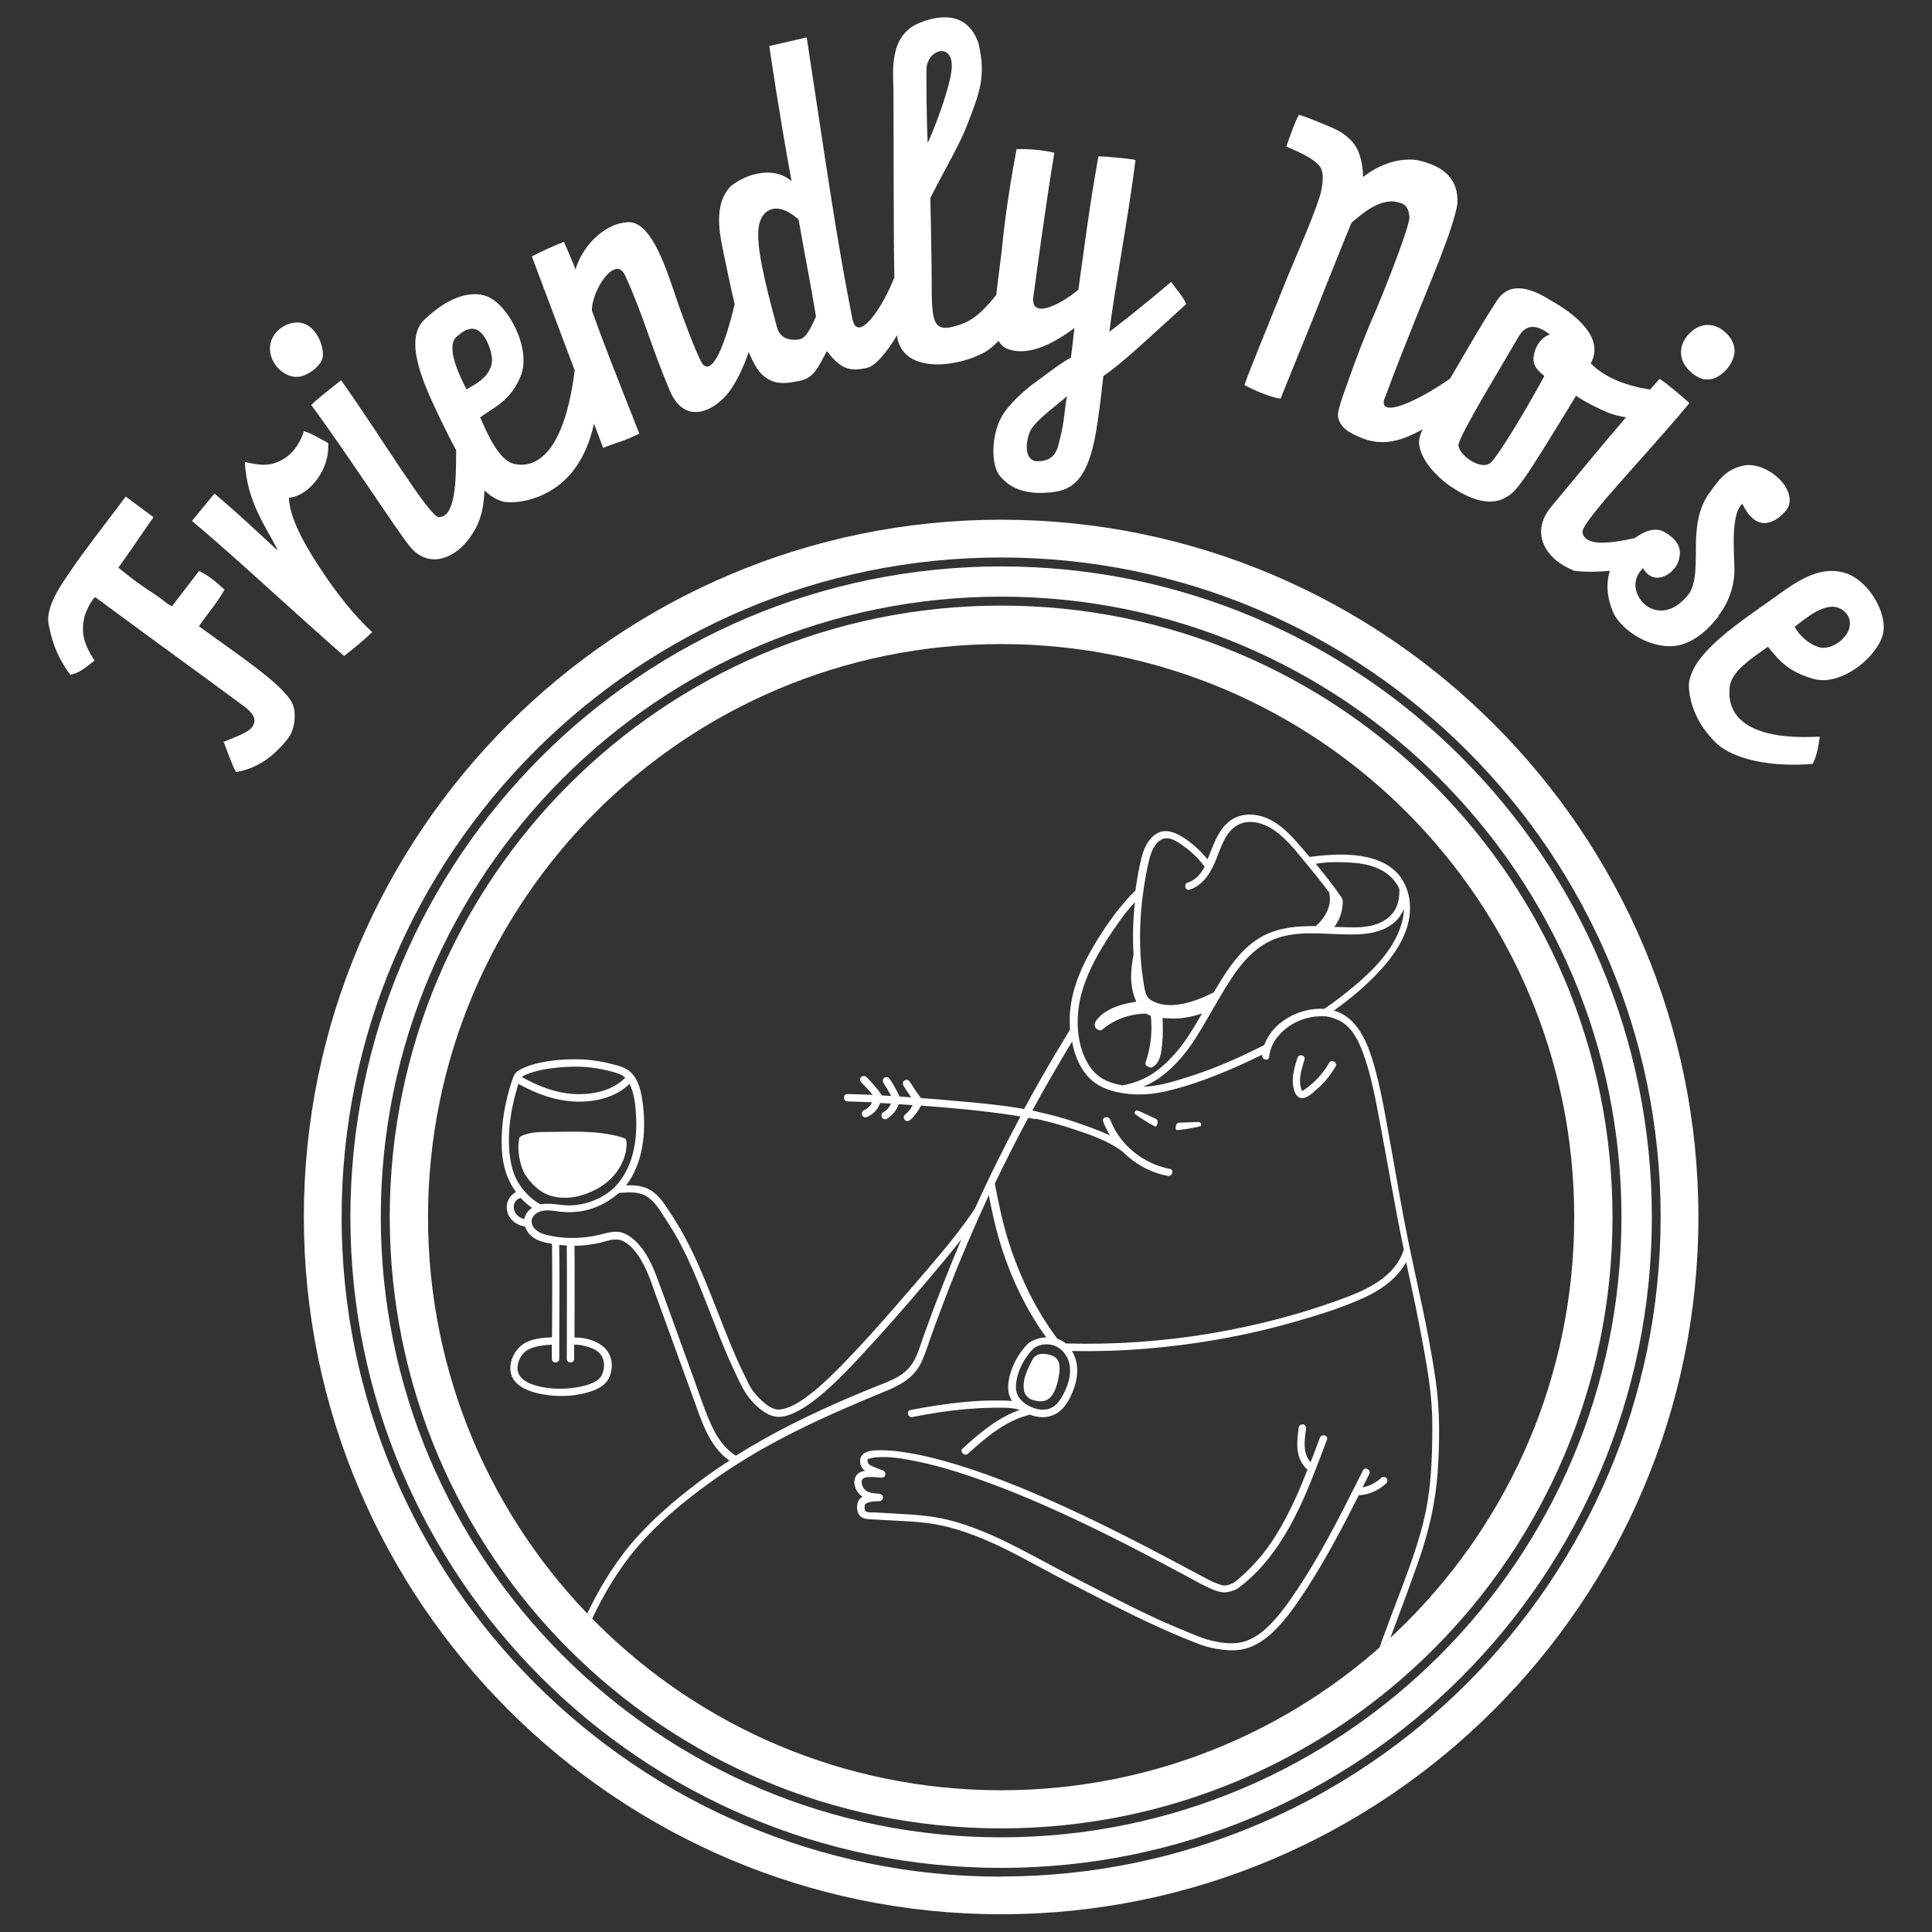
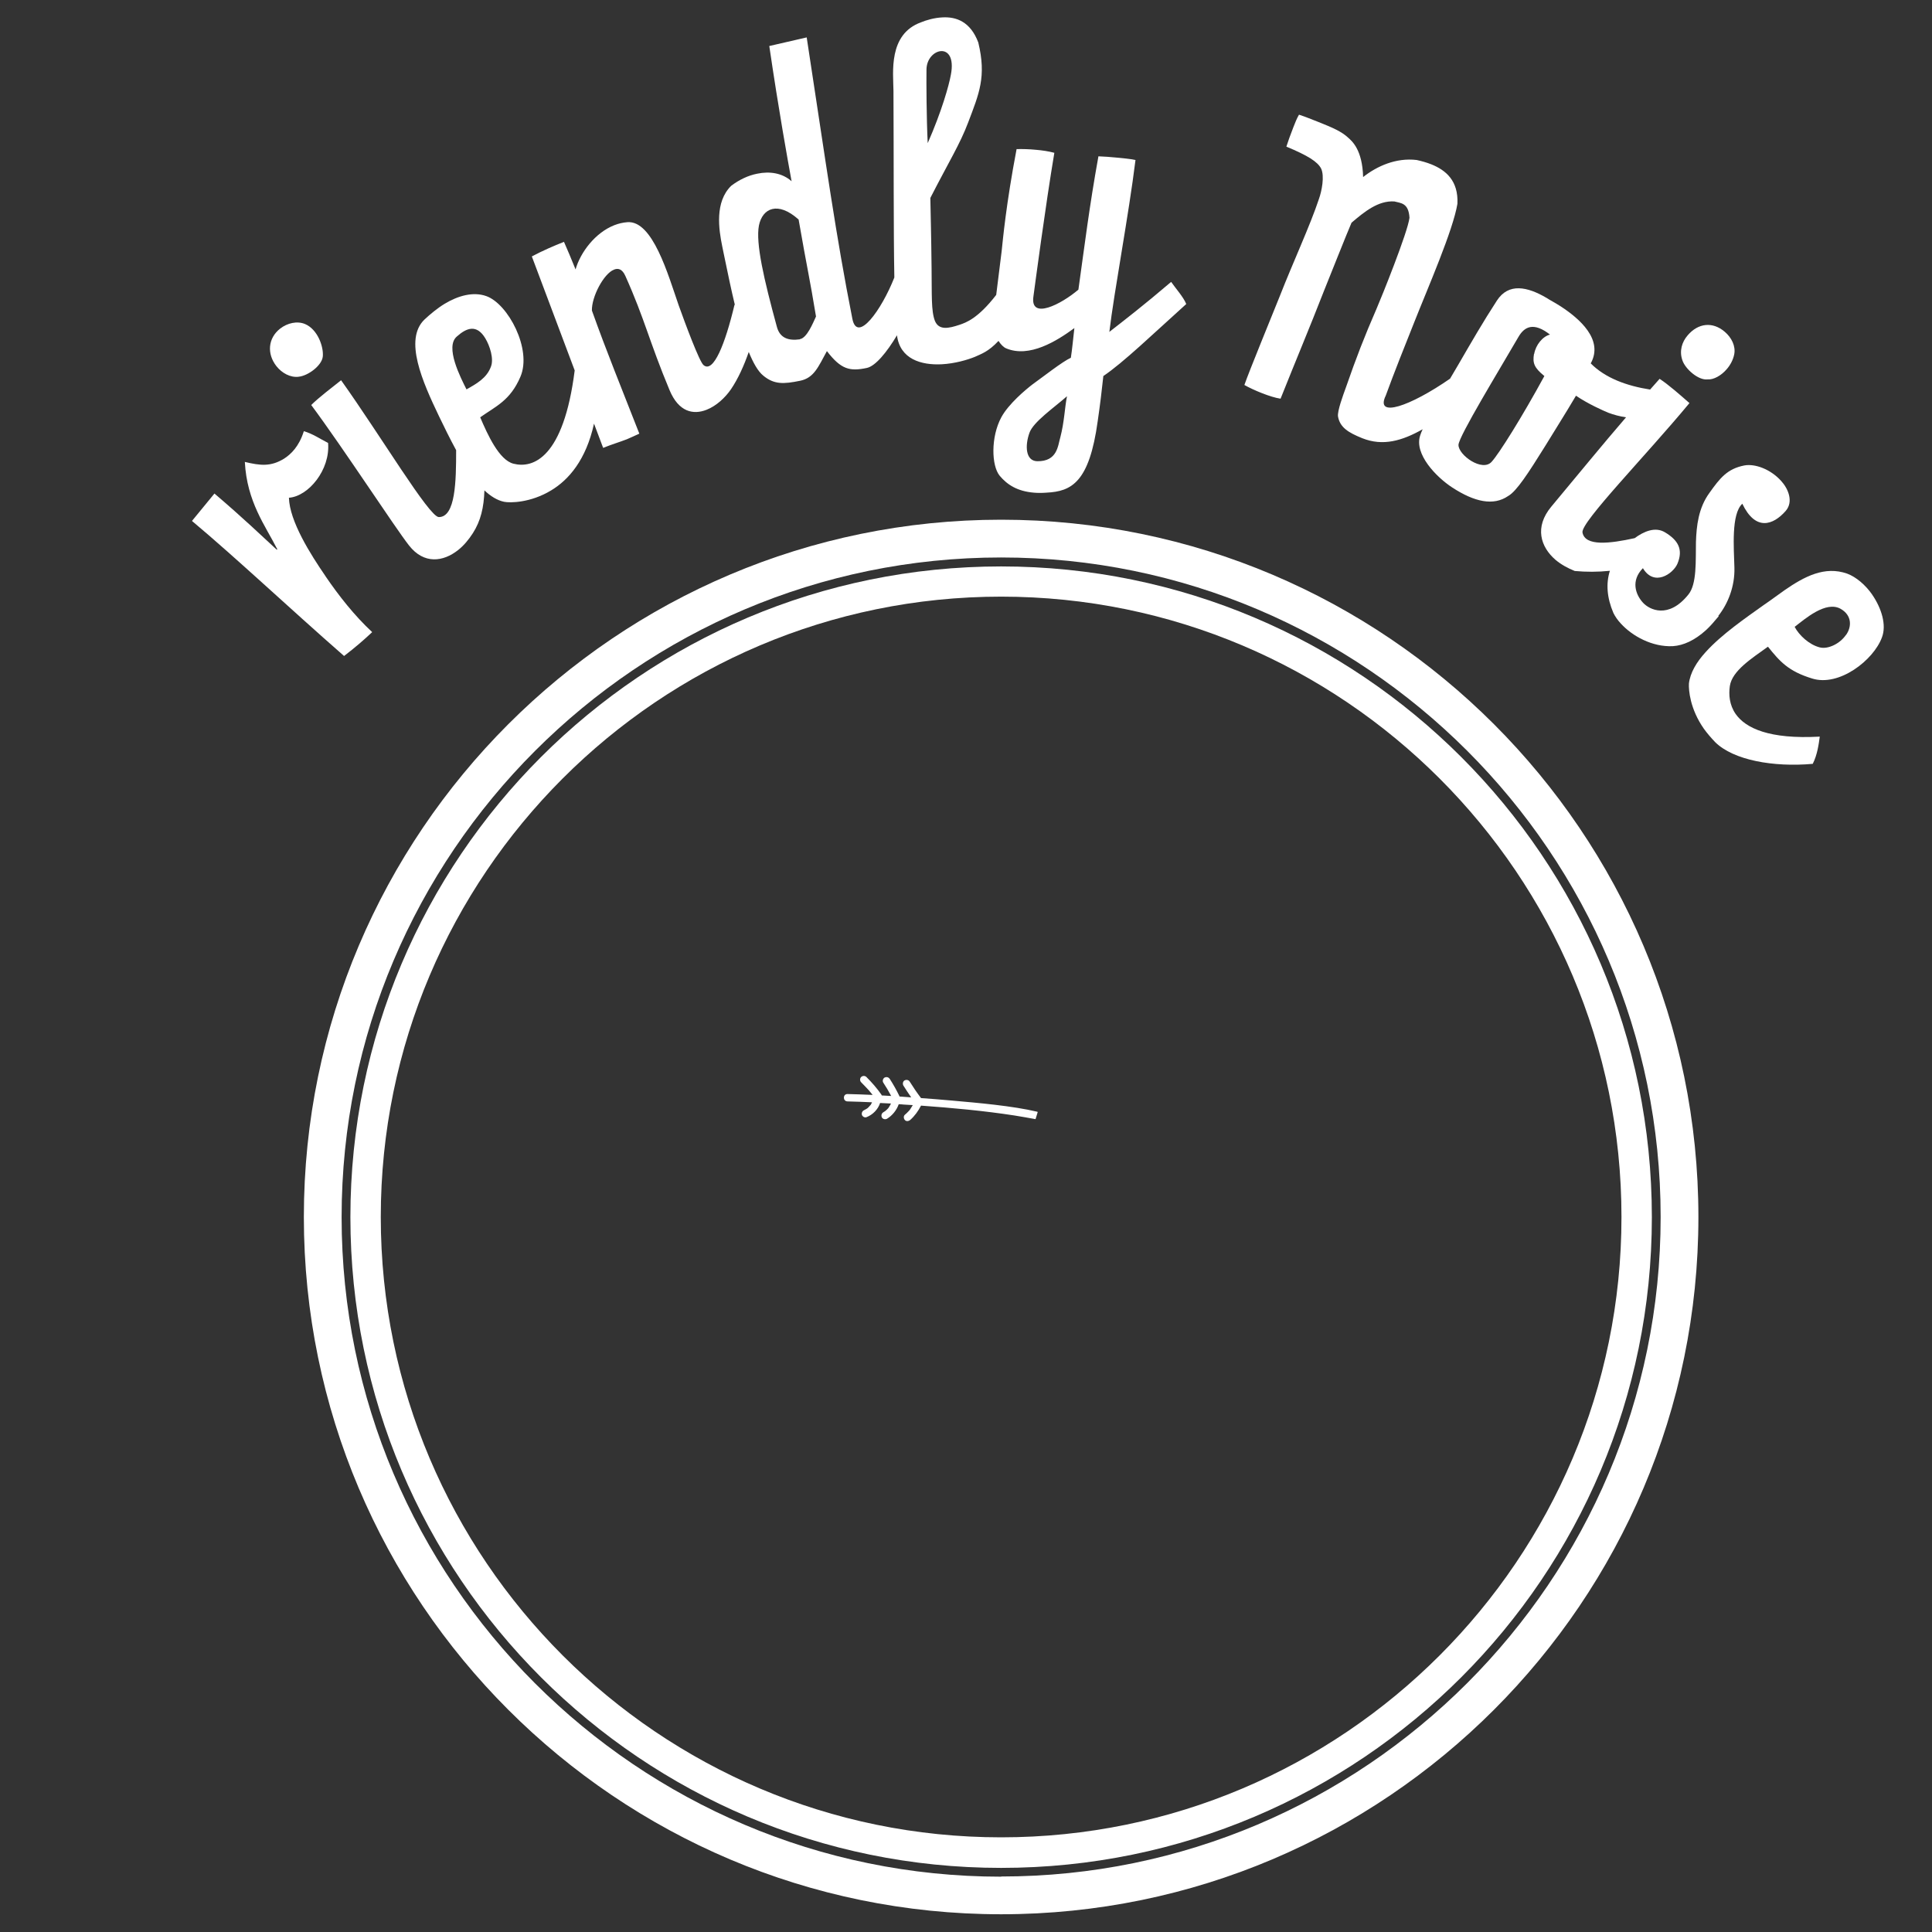
<svg xmlns="http://www.w3.org/2000/svg" id="Layer_1" data-name="Layer 1" viewBox="0 0 110 110">
  <rect x="0" y="0" width="110" height="110" fill="#333333" stroke="none" />
  <defs>
    <style>
      .cls-1 {
        fill: none;
      }

      .cls-2 {
        fill: #fff;
      }

      .cls-3 {
        clip-path: url(#clippath);
      }
    </style>
    <clipPath id="clippath">
-       <circle class="cls-1" cx="57" cy="69.3" r="32.63" />
-     </clipPath>
+       </clipPath>
  </defs>
  <g class="cls-3">
    <path class="cls-2" d="M48.65,84.34c.03-.41.29-.55.61-.6-.03-.02-.06-.05-.09-.07-.22-.19-.28-.62-.07-.84.25-.26.73-.26,1.07-.26.41,0,.82.04,1.22.1,1.06.15,2.1.42,3.12.73,2.35.72,4.62,1.69,6.84,2.73,1.91.89,3.79,1.86,5.65,2.85.55.29,1.1.59,1.65.88.14.07.27.14.41.21,0,0,0,0,0,0,0,0,0,0,0,0,.1.03.2.08.3.11.11.04.24.1.36.09.15,0,.34-.06.47-.13.14-.07.26-.19.38-.29.14-.12.29-.25.42-.38.26-.25.51-.52.75-.8.46-.55.86-1.15,1.21-1.77.59-1.04,1.07-2.13,1.5-3.24-.03,0-.06-.03-.08-.05-.64-.62-.54-1.56-.42-2.36.02-.11.16-.17.26-.15.12.03.16.15.15.26-.09.62-.2,1.39.26,1.89.05-.12.09-.24.14-.36.13-.34.26-.69.39-1.03.09-.25.5-.14.4.11-1.01,2.67-2,5.5-4.05,7.58-.25.25-.51.49-.78.7-.12.1-.24.2-.38.26-.15.07-.31.11-.47.14-.36.06-.73-.11-1.05-.25-.39-.18-.76-.39-1.13-.59-1.64-.88-3.28-1.75-4.95-2.57-2.16-1.06-4.36-2.06-6.62-2.88-1.07-.39-2.15-.74-3.26-1.01-.5-.12-1.01-.22-1.51-.3-.38-.06-.76-.1-1.15-.09-.2,0-.4.01-.6.06-.05.01-.16.03-.19.07-.04.05-.01.1,0,.16.03.15.22.22.34.27.17.08.35.13.52.2.21.09.19.4-.06.41-.25.01-1.1-.18-1.15.2-.02.18.08.4.21.51.21.18.54.19.8.21.27.02.27.4,0,.42-.27.01-.61,0-.82.18,0,0,0,0,0,0,0,.02-.01.05-.02.08,0,.05-.01.13,0,.19.04.25.38.18.57.19.35.02.69.04,1.03.06.71.04,1.42.07,2.12.17.69.09,1.36.26,2.01.48,1.32.44,2.57,1.07,3.79,1.72,1.19.64,2.38,1.27,3.58,1.88,1.14.58,2.28,1.17,3.45,1.71.6.28,1.21.54,1.83.79.47.19.94.4,1.44.51.5.11,1.05.18,1.56.09.51-.09,1-.39,1.39-.73.7-.61,1.26-1.4,1.78-2.17,1.33-1.98,2.42-4.11,3.49-6.24.11-.22.22-.44.33-.66.12-.24.48-.03.36.21-.13.25-.25.5-.38.75.06-.01.12-.02.18-.04.06-.02.11-.03.17-.05.07-.03.08-.03.14-.06.11-.05.21-.11.3-.17.1-.07.17-.12.26-.21.08-.08.21-.08.3,0,.08.08.08.22,0,.3-.41.39-.93.63-1.49.68-.03,0-.05,0-.07-.01-.91,1.8-1.85,3.59-2.94,5.28-.57.88-1.17,1.77-1.93,2.5-.35.34-.75.63-1.2.83-.56.25-1.14.27-1.74.19-.45-.05-.87-.15-1.29-.31-.68-.26-1.35-.54-2.02-.84-1.22-.54-2.41-1.14-3.59-1.74-1.26-.64-2.51-1.29-3.75-1.96-1.27-.69-2.56-1.36-3.94-1.83-.67-.23-1.36-.41-2.07-.51-.74-.1-1.5-.13-2.25-.17-.37-.02-.75-.04-1.12-.06-.26-.01-.52-.06-.65-.31-.09-.18-.1-.4-.06-.59.04-.18.14-.3.29-.38-.05-.03-.09-.06-.13-.1-.22-.19-.36-.53-.34-.82Z" />
    <path class="cls-2" d="M33.96,67.7c-.81.45-1.83.66-2.7.35-.78-.28-1.31-1.04-1.45-1.34-.24-.53-.36-1.26-.26-1.83,0-.05.02-.1.05-.14.04-.05.45-.29,1.35-.29,1.59,0,2.91-.12,4.38.28l.25.09c.18.08.06.76.02.89-.24.89-.83,1.55-1.64,2Z" />
    <path class="cls-2" d="M25.01,104.13s-.01,0-.02,0c0,0,0,0,.01,0,0,0,0,0,0,0Z" />
    <path class="cls-2" d="M58.12,63.53c-.93,1.74-1.81,3.5-2.62,5.3-.02.01-.04.03-.05.06-.06.1-.13.2-.2.3-.98,1.4-2.11,2.69-3.22,3.98-1.28,1.49-2.57,2.97-3.93,4.38-.58.6-1.17,1.19-1.82,1.71-.47.37-.99.76-1.57.93-.21.06-.43.1-.64.02-.25-.09-.48-.26-.67-.44-.2-.18-.39-.38-.55-.6-.17-.24-.29-.52-.42-.78-.3-.6-.57-1.22-.83-1.84-.53-1.28-1-2.57-1.54-3.85-.52-1.24-1.1-2.44-1.84-3.56-.34-.51-.66-1.07-1.2-1.39-.41-.24-.9-.28-1.37-.26.97-1.27,1.14-3,.96-4.56-.08-.67-.22-1.5-.78-1.95-.28-.22-.66-.32-1-.4-.45-.12-.92-.2-1.38-.24-.88-.07-1.8-.02-2.67.16-.32.06-.64.16-.94.29-.2.09-.44.2-.55.4-.07.13-.12.29-.17.43-.08.25-.16.51-.22.77-.18.71-.3,1.45-.33,2.19-.04.82.02,1.71.35,2.48.12.29.28.56.46.81-.36.18-.58.58-.52,1,.08.54.53.89,1.04.97.05.17.15.33.27.45.27.29.67.42,1.05.49.07.01.14.02.21.04.02,1.77.01,3.55,0,5.32-.55.02-1.21.08-1.66.4-.45.32-.74.88-.71,1.43.05,1.05,1.33,1.36,2.18,1.47.78.09,1.62.04,2.37-.21.38-.12.8-.32,1.01-.68.16-.27.23-.61.21-.92-.07-1.06-1.18-1.48-2.12-1.48,0-1.74.02-3.48,0-5.22.45,0,.91-.06,1.35-.15.44-.09.92-.32,1.36-.14.37.15.66.48.89.8.49.7.76,1.53,1.04,2.33.69,1.89,1.37,3.77,2.06,5.66.48,1.31.92,2.9,2.12,3.73-.78.5-1.54,1.04-2.27,1.62-1.38,1.08-2.69,2.26-3.76,3.66-1.02,1.33-1.83,2.82-2.49,4.37-.72,1.69-1.25,3.47-1.61,5.28-.56-.28-1.11-.56-1.67-.84-.74-.37-1.48-.76-2.24-1.11-.71-.32-1.45-.59-2.24-.66-1.38-.13-2.79.28-3.96,1-.57.35-1.05.79-1.53,1.25-.46.45-.91.9-1.35,1.36-1.99,2.04-3.89,4.17-5.8,6.28-.42.47-.84.93-1.27,1.4-.02-.02-.05-.05-.09-.06-.97-.33-1.97-.04-2.78.53-.43.3-.82.66-1.21,1.01-.43.4-.87.8-1.3,1.2-1.54,1.41-3.07,2.82-4.61,4.24-.36.33-.73.67-1.13.95-.34.24-.72.44-1.09.63-.72.37-1.47.69-2.19,1.06-.32.17-.73.36-.89.71-.15.32.1.62.33.81.27.23.57.38.89.5.45.18.91.34,1.38.49,1.56.51,3.16.85,4.79,1.03-.21.33-.42.69-.4,1.09.03.44.37.77.82.6.25-.1.49-.31.71-.47.21-.15.43-.31.64-.47.44-.33.88-.68,1.31-1.03.25-.2.49-.4.74-.61,0,0,0,0,0,0,.15.19.3.38.46.56-.07-.05-.14-.09-.21-.14-.09-.06-.23-.02-.29.08-.06.1-.02.22.08.29.13.09.27.18.4.27-.2.04-.41.08-.61.11-.11.02-.17.16-.15.26.03.12.15.16.26.15.3-.05.6-.11.89-.17-.13.22-.27.44-.41.66-.15.23.21.44.36.21.15-.24.3-.48.45-.72.23.15.46.3.69.46.09.07.23.02.29-.08.06-.1.02-.22-.08-.29-.19-.14-.39-.27-.59-.4.26-.05.53-.1.8-.14.11-.02.17-.16.15-.26-.03-.12-.15-.16-.26-.15-.18.03-.37.06-.55.09.11-.19.23-.39.34-.58.14-.23-.22-.44-.36-.21-.1.16-.19.32-.28.47,0-.55.02-1.1,0-1.66,0,0,0,0,0,0,.76-.65,1.5-1.32,2.23-1.99.74-.68,1.46-1.37,2.19-2.06.57-.53,1.24-1.06,1.59-1.78.31-.63.29-1.45-.32-1.83.3-.37.6-.73.93-1.08,1.39-1.51,2.74-3.05,4.03-4.65-.5,1.93-.83,3.91-1.13,5.88-.37,2.49-.71,4.98-1.03,7.47-.12.94-.24,1.88-.35,2.82-.17-.02-.33-.03-.5,0-.45.07-.83.35-1.13.68-.32.34-.59.73-.78,1.15-.38.83-.59,1.74-.74,2.63-.26,1.57-.44,3.16-.65,4.74-.11.86-.19,1.73-.37,2.58-.2.96-.55,1.87-.91,2.77-.12.3-.24.6-.37.9-.16.41-.36.82-.47,1.24-.11.41-.15.86.26,1.11.42.24.92.07,1.32-.12,2.08-.98,4.14-2.03,6.12-3.19,0,.06,0,.13.01.19.02.39.01.78.05,1.17.03.28.05.63.26.84.29.3.63.02.79-.26.26-.44.36-.99.49-1.47.25-.89.49-1.78.72-2.68.21.07.42.14.63.19-.08,0-.16,0-.25,0-.27,0-.27.41,0,.42.16,0,.33,0,.49,0-.14.14-.29.28-.44.42-.08.08-.08.22,0,.3.08.08.21.08.3,0,.23-.21.45-.42.66-.64,0,.26.02.51.02.77,0,.27.42.27.42,0,0-.29,0-.57-.02-.86.27,0,.55,0,.82,0,.27.01.27-.41,0-.42-.24,0-.48-.01-.72,0,.19-.19.38-.37.58-.55.08-.08.08-.22,0-.3-.08-.08-.21-.08-.3,0-.14.13-.28.26-.42.39-.01-.22-.02-.44-.03-.66,0-.27-.43-.27-.42,0,0,.19.02.37.02.56-.3-.46-.58-.93-.89-1.38,0-.01-.02-.02-.02-.03.17-.73.33-1.46.49-2.2.19-.92.39-1.84.54-2.77.08-.51.14-1.03.19-1.54.06-.55.1-1.1.02-1.65-.06-.4-.24-.8-.6-1.01-.09-.06-.2-.1-.3-.14.03-.25.07-.5.1-.75.32-2.36.73-4.7,1.14-7.05.39-2.21.73-4.44,1.17-6.64.19-.94.36-1.91.7-2.81.04-.1.08-.19.13-.28.01-.02.02-.04.03-.05,0,0,0,0,0,0,0,0,0,0,0,0,0-.01.04-.04.05-.05,0,0,0,0,0,0,0,0-.01,0,0,0,0,0,0,0,.01,0,0,0,0,0,0,0,0,0,0,0,0,0,.01,0,.02,0,.03,0,.04,0,.09,0,.13,0,.36.04.71.31.99.52.32.24.62.52.92.79.85.79,1.7,1.58,2.56,2.37,1.46,1.33,2.93,2.66,4.51,3.85,0,0,.01,0,.02.01.76.56,1.64.97,2.55,1.23.94.27,1.9.39,2.87.46,1.27.09,2.54.13,3.81.15,5.04.06,10.07-.3,15.11-.27,3.56.02,7.54.15,10.67-1.85,1.65-1.05,2.73-2.61,3.73-4.26,1.14-1.89,2.15-3.86,3.08-5.86.92-1.97,1.7-4.01,2.46-6.04.78-2.09,1.59-4.18,2.33-6.29.59-1.68.99-3.38,1.11-5.17.11-1.7.13-3.41-.11-5.1-.43-3.11-1.23-6.14-1.81-9.22-.27-1.43-.51-2.86-.77-4.29-.25-1.36-.47-2.73-.82-4.07-.36-1.37-.9-3.11-2.4-3.54.83-.6,1.63-1.25,2.34-1.98,1.02-1.04,2.01-2.38,1.99-3.9,0-.69-.23-1.39-.69-1.91-.42-.47-1.01-.76-1.62-.91-1.12-.28-2.28-.19-3.41-.05-.07-.08-.14-.17-.21-.25-.57-.66-1.15-1.38-1.92-1.81-.71-.4-1.66-.52-2.36-.02-.63.45-.91,1.19-1.18,1.88-.04.11-.09.22-.14.34-.35-.44-.76-.82-1.22-1.14-.51-.35-1.16-.69-1.75-.28-.44.31-.66.83-.79,1.34-.15.61-.26,1.23-.34,1.85-.01,0-.02.02-.03.03-.16.15-.31.31-.46.48-.8.91-1.49,1.93-2.08,2.98-.63,1.12-1.12,2.37-1.17,3.67-.01.25,0,.51.01.77-.26.43-.52.86-.78,1.29-.64,1.07-1.25,2.15-1.84,3.24M31.84,77.36c0-2.16.03-4.32,0-6.48.14.02.29.03.43.03.02,2.15,0,4.3,0,6.46,0,.27.42.27.42,0,0-.27,0-.54,0-.81.24,0,.47.03.7.1.24.07.5.16.69.33.26.23.35.58.3.92-.04.24-.11.44-.28.6-.28.25-.69.36-1.05.44-.64.13-1.31.16-1.96.06-.66-.1-1.73-.37-1.62-1.24.05-.41.31-.81.7-.98.38-.16.83-.21,1.25-.23,0,.27,0,.54,0,.81,0,.27.42.27.42,0ZM29.51,68.26s.06-.03.09-.04c.02,0,.03,0,.05-.01.19.21.41.4.64.56-.17.11-.31.27-.39.46-.02.06-.04.12-.05.18-.29-.07-.54-.28-.59-.59-.03-.15,0-.3.1-.43.03-.04.09-.1.15-.13ZM35.6,61.36c-.72.75-1.88.98-2.88.93-1.07-.05-2.08-.45-3.01-.97.2-.15.47-.23.71-.3.31-.09.62-.15.93-.19.85-.11,1.72-.15,2.58-.01.39.06.77.15,1.14.26.21.07.38.14.52.27ZM35.03,67.57s-.03.03-.05.05c-.01,0-.03.02-.04.03-.69.62-1.6.97-2.53.98-.52,0-1.04-.15-1.57-.07-.02,0-.05,0-.07.01-.75-.42-1.36-1.17-1.59-2-.23-.82-.24-1.69-.16-2.52.06-.64.19-1.27.36-1.88.04-.15.09-.31.14-.46,1,.56,2.1.97,3.26,1.01,1.06.04,2.29-.23,3.06-1.01.3.58.35,1.29.38,1.93.06,1.41-.21,2.89-1.21,3.94ZM54.75,70.53c-.76,1.79-1.47,3.61-2.13,5.44-.17.48-.31.98-.54,1.43-.22.43-.54.75-.96.99-.39.23-.82.38-1.24.55-.43.17-.86.35-1.29.53-2.31.98-4.58,2.08-6.69,3.41-.67-.41-1.1-1.08-1.42-1.79-.4-.88-.69-1.81-1.02-2.71-.66-1.81-1.3-3.61-1.97-5.42-.27-.73-.57-1.47-1.08-2.06-.25-.29-.56-.56-.93-.7-.44-.16-.87-.01-1.3.09-.89.22-1.84.26-2.74.09-.37-.07-.81-.16-1.05-.49-.24-.33-.11-.68.24-.86.39-.2.86-.09,1.27-.04.41.05.81.03,1.21-.03.74-.13,1.44-.46,2.02-.95.03,0,.06-.02.08-.05.01-.01.03-.03.04-.04.28-.02.57-.04.86-.02.32.03.62.12.87.33.23.19.42.42.59.67.36.55.72,1.1,1.04,1.68.66,1.22,1.18,2.5,1.68,3.79.51,1.29,1,2.6,1.6,3.85.25.53.49,1.08.89,1.52.34.38.82.82,1.35.91.54.1,1.11-.2,1.56-.46.55-.33,1.05-.75,1.53-1.18.55-.5,1.06-1.03,1.57-1.57,1.39-1.48,2.73-3.01,4.04-4.56.62-.73,1.23-1.46,1.82-2.21.04-.05.08-.1.11-.14ZM62.49,58.61c.08.06.19.08.28,0,.69-.58,1.58-.89,2.48-.9.01,0,.02.01.03.02.08.04.16.07.24.1.1.89,0,1.8-.29,2.65-.04.13.03.22.14.25.06.05.14.07.23.03.47-.22.52-.87.57-1.32.05-.49.04-.99.02-1.48.19.02.38.02.56.03.57.01,1.15-.1,1.69-.29-.08.14-.17.29-.25.43-.38.65-.78,1.28-1.28,1.85-.4.45-.84.87-1.35,1.19-.51.32-1.07.52-1.66.63-.25-.05-.5-.11-.74-.2-.55-.2-.97-.59-1.25-1.1-.63-1.11-.67-2.58-.37-3.79.29-1.16.84-2.2,1.48-3.2.48-.74.99-1.5,1.6-2.15-.11.99-.14,1.98-.08,2.97-.13.72-.22,1.45-.03,2.17.04.17.11.36.19.54-.03,0-.07,0-.1.01-.37.06-.75.14-1.1.28-.32.13-.63.3-.88.54-.11.11-.24.24-.28.39-.04.14.02.32.18.36ZM75.68,50.83s0,.02,0,.03c.18.67-.24,1.4-.73,1.84-.01.01-.02.02-.03.03-1.02-.01-2.04.06-2.97.54-1.17.6-1.95,1.74-2.61,2.84-.08.13-.15.26-.23.39-.54.27-1.11.51-1.71.64-.55.12-1.19.14-1.71-.11-.22-.1-.39-.25-.46-.49-.08-.26-.11-.53-.15-.8-.09-.57-.14-1.15-.16-1.73-.04-1.15.03-2.3.2-3.43.08-.55.18-1.1.31-1.63.11-.43.29-.95.72-1.16.45-.23,1.02.22,1.37.48.4.3.76.66,1.06,1.07,0,0,0,0,.01.01-.22.4-.52.76-.96.9-.26.08-.15.49.11.4.79-.26,1.22-1.01,1.51-1.74.26-.64.48-1.42,1.07-1.84.69-.5,1.6-.24,2.24.21.7.49,1.25,1.21,1.79,1.86.46.55.91,1.11,1.34,1.69ZM79.43,51.79c-.17.3-.44.53-.74.69-.74.39-1.65.33-2.46.3-.08,0-.17,0-.26,0,.32-.43.49-.96.48-1.5,0-.03-.01-.07-.03-.1,0-.02-.02-.05-.03-.07-.46-.67-.96-1.31-1.48-1.93.12-.02.24-.03.36-.05.52-.06,1.06-.05,1.58-.02.6.03,1.22.13,1.76.41.47.24.84.61,1.06,1.08.02.41-.04.84-.24,1.2ZM75.4,57.44c-1.41-.09-2.93.73-3.42,2.06-.81.42-1.64.8-2.49,1.15-.66.27-1.33.51-2.01.72-.7.22-1.4.43-2.13.49-.09,0-.18.01-.27.02.29-.12.56-.27.83-.44.59-.4,1.1-.91,1.55-1.47.5-.62.89-1.3,1.29-1.99.23-.39.45-.78.68-1.17.03-.03.05-.06.06-.1.14-.24.29-.48.44-.72.72-1.15,1.62-2.25,2.98-2.64,1.47-.42,3.02-.07,4.52-.16.72-.04,1.44-.21,1.99-.7.23-.2.39-.46.51-.74,0,.36-.08.72-.2,1.06-.48,1.38-1.63,2.51-2.73,3.42-.5.42-1.03.82-1.57,1.19ZM79.92,71.15s0,.01,0,.02c-.45,1.4-1.84,2.14-3.11,2.63-2.56.98-5.24,1.68-7.94,2.13-2.7.45-5.45.64-8.19.56-.14-.12-.31-.21-.48-.27,0,0,0,0,0,0-.43-.57-.82-1.17-1.17-1.79-.65-1.15-1.16-2.37-1.57-3.62-.36-1.12-.6-2.27-.82-3.42,0,0,0,0,0,0,.61-1.27,1.25-2.53,1.92-3.78.84.17,1.66.38,2.47.65,1.01.33,2.06.68,2.91,1.33.69.69,1.58,1.18,2.55,1.36.26.05.38-.35.11-.4-1.51-.29-2.84-1.36-3.39-2.8-.1-.25-.5-.14-.4.11.11.28.24.54.39.79-.19-.09-.38-.17-.57-.25-.61-.24-1.23-.46-1.86-.66-.66-.2-1.33-.37-2-.5.73-1.33,1.48-2.64,2.27-3.94.15.83.48,1.63,1.1,2.19.53.47,1.23.68,1.92.77.78.11,1.57.05,2.34-.13,1.47-.34,2.9-.9,4.28-1.52.4-.18.79-.37,1.18-.56,0,0,0,.01,0,.02-.04.26.37.38.4.11,0-.01,0-.03,0-.04,0,0,0,0,0,0,.06-.42.24-.85.53-1.16.25-.3.56-.55.92-.74.24-.13.51-.23.79-.29.24-.07.49-.08.75-.09.12,0,.25,0,.38.03.22.05.41.11.61.21.73.36,1.1,1.13,1.37,1.86.45,1.23.69,2.53.93,3.81.47,2.47.88,4.94,1.39,7.4ZM60.76,77.28c.33.68.12,1.48-.22,2.11-.17.31-.38.64-.71.78-.29.13-.63.11-.93.01-.31-.1-.62-.28-.83-.54-.24-.28-.26-.66-.2-1.01.12-.71.49-1.37.99-1.87.67-.44,1.54-.2,1.89.52ZM20.99,132.47c.07-.27.13-.55.2-.83.23.36.46.72.69,1.07-.3-.06-.6-.15-.89-.25ZM16.73,121c-.17,1.4-.33,2.81-.47,4.21-.65.89-1.19,1.86-1.61,2.9-.1.25.3.36.4.11.09-.23.19-.45.29-.68.78-1.67,1.92-3.1,3.3-4.31.71-.62,1.52-1.3,2.53-1.13.37.06.69.16.86.52.18.37.16.88.13,1.28-.11,1.86-.52,3.68-.91,5.49-.44,2.06-.96,4.11-1.54,6.14-.08.27-.16.54-.24.82-.05.18-.12.36-.22.52-.03.04-.06.07-.09.11,0,0,0,0-.01,0-.01-.02-.03-.04-.04-.06-.02-.05-.04-.11-.05-.17-.15-.66-.05-1.36-.14-2.02-.02-.15-.16-.27-.31-.18-.23.14-.47.28-.71.41-.99.57-2,1.1-3.02,1.62-.52.27-1.04.53-1.57.78-.25.12-.51.25-.76.37-.23.11-.45.23-.69.3-.18.05-.41.09-.58-.03-.16-.11-.12-.29-.09-.45.08-.42.27-.82.43-1.21.27-.69.56-1.37.82-2.07.31-.84.54-1.69.67-2.57.12-.78.21-1.57.31-2.36.19-1.48.35-2.96.62-4.43.16-.88.37-1.8.8-2.59.37-.67,1.02-1.45,1.86-1.33ZM19.57,105.03c.28-1.15.59-2.33,1.07-3.42.21-.47.47-.93.83-1.3.37-.37.83-.62,1.33-.76.49-.14,1.01-.17,1.51-.11,0,0,.04,0,.06.02.04.01.07.02.11.04.01,0,.02,0,.03.01.02,0,.04.02.07.03.05.02.11.05.16.08.13.07.27.13.4.2.36.19.71.39,1.07.59.99.56,1.97,1.14,2.94,1.72.59.35,1.17.71,1.76,1.06.02.32.05.63.07.95.15,1.92.44,3.91,1.43,5.57-1.16-.99-2.28-2.02-3.4-3.05-.77-.71-1.51-1.45-2.31-2.12-.33-.27-.68-.54-1.07-.71-.21-.09-.46-.16-.69-.12-.42.08-.57.64-.68.98-.31.98-.5,2-.7,3-.44,2.32-.82,4.65-1.22,6.98-.41,2.33-.79,4.67-1.1,7.02-.2-.03-.4-.03-.58-.01-1.07.11-1.89.87-2.64,1.56-.46.42-.89.87-1.28,1.35.04-.37.08-.73.12-1.1.27-2.49.58-4.97.91-7.45.33-2.46.66-4.92,1.06-7.37.2-1.22.43-2.44.73-3.64ZM13.93,109.97c-.39-.09-.81-.05-1.2-.01-.45.04-.9.1-1.35.19-1.21.23-2.39.61-3.57.96.02-.02.05-.05.07-.07,1.93-1.98,3.77-4.03,5.61-6.08,1.87-2.07,3.74-4.14,5.7-6.12.43-.43.86-.87,1.31-1.28.5-.46,1.08-.84,1.7-1.13,1.3-.6,2.78-.75,4.15-.3.76.25,1.46.62,2.17.98.76.38,1.53.76,2.29,1.15.16.08.74.37.92.46,1.21.61,2.42,1.21,3.63,1.82,1.27.63,2.54,1.25,3.79,1.92,1.07.57,2.09,1.22,3.12,1.87.23.15.44-.22.21-.36-.32-.2-.64-.41-.96-.61-.08-.05-.16-.09-.23-.14,0,0,0,0,0,0,.08-.03.17-.05.25-.07.04,0,.09-.02.13-.02,0,0,0,0,0,0,0,0,0,0,0,0,.02,0,.05,0,.07,0,.09,0,.17,0,.26,0,.12,0,.2-.1.21-.21,0-.12-.1-.2-.21-.21-.4-.02-.79.07-1.15.26,0,0-.01.01-.02.02-2.11-1.26-4.34-2.31-6.54-3.41-.85-.43-1.7-.85-2.55-1.28.43-2.28,1.16-4.51,2.19-6.58.74-1.48,1.64-2.89,2.77-4.1,1.22-1.32,2.66-2.47,4.13-3.5,2.97-2.08,6.27-3.55,9.61-4.92.82-.34,1.58-.75,1.99-1.58.22-.44.36-.92.53-1.39.17-.48.34-.95.52-1.43.69-1.86,1.44-3.69,2.25-5.5.19-.42.38-.83.57-1.25.09.48.19.96.3,1.43.55,2.36,1.54,4.7,2.97,6.67-.34,0-.68.1-.96.29-.02,0-.03.02-.05.03-.36.36-.66.79-.86,1.26-.19.44-.34.95-.29,1.44.02.22.1.42.21.6-.35-.04-.72-.03-1.07-.03-.52,0-1.04.03-1.56.08-1.06.09-2.11.26-3.15.46-.26.05-.15.46.11.4,1-.2,2.02-.36,3.04-.45.51-.04,1.02-.07,1.53-.08.49,0,1.01-.03,1.49.11.03,0,.06.01.09,0,0,0,0,0,0,0-1.27.43-2.31,1.32-3.29,2.21-.2.18.1.48.3.3,1.01-.91,2.08-1.84,3.43-2.2.03,0,.05-.02.07-.03.19.07.39.12.58.14.39.04.79-.06,1.11-.3.37-.29.61-.73.78-1.16.31-.74.38-1.61-.05-2.3,1.45.03,2.9-.02,4.34-.14,2.84-.24,5.67-.75,8.41-1.54,1.33-.38,2.69-.8,3.94-1.38.95-.44,1.84-1.09,2.34-2,.35,1.62.7,3.23.99,4.86.27,1.48.51,2.96.5,4.47,0,1.81-.06,3.62-.49,5.39-.47,1.94-1.25,3.78-1.94,5.65-.77,2.1-1.54,4.2-2.38,6.28-.77,1.89-1.64,3.75-2.59,5.56-.51.97-1.03,1.92-1.59,2.86-.51.85-1.03,1.71-1.68,2.46-1.15,1.32-2.64,2.24-4.31,2.74-1.72.52-3.52.65-5.31.69-2.1.05-4.21-.01-6.31.03-4.96.09-9.92.45-14.87.14-1.76-.11-3.54-.34-5.08-1.26-1.09-.64-1.94-1.59-2.5-2.72-.86-1.73-.99-3.65-1.14-5.54.43.26.85.52,1.27.78,1.13.69,2.26,1.39,3.39,2.08.85.52,1.7,1.05,2.55,1.57.03.44.14.87.32,1.28.05.11.2.12.29.08.11-.06.12-.19.08-.29-.03-.07-.07-.18-.1-.27-.03-.09-.06-.19-.08-.29-.02-.08-.03-.15-.04-.23.32.2.64.4.97.58.24.13.45-.24.21-.36-.06-.03-.11-.06-.17-.09-.59-.34-1.16-.7-1.74-1.06-.99-.61-1.97-1.22-2.96-1.82-1.17-.72-2.35-1.44-3.52-2.16-.17-.1-.34-.2-.51-.31,0,0-2.09-1.27-2.92-1.76-.89-.53-1.78-1.05-2.68-1.54-.28-.15-.56-.31-.86-.44-.27-.13-.48-.18-.78-.2-1.05-.05-2.15.25-2.9,1.01-.77.78-1.12,1.87-1.45,2.89-.06.18-.11.36-.16.54-.02.01-.04.03-.06.05-.43.54-.86,1.08-1.3,1.61-.73.89-1.49,1.76-2.27,2.61-.68.75-1.37,1.47-2.01,2.26ZM7.55,118.71c.22-.18.44-.37.66-.56,0,.43,0,.86-.01,1.29-.06-.06-.11-.11-.17-.17-.08-.09-.16-.17-.24-.27-.04-.04-.07-.09-.11-.13-.02-.02-.03-.04-.04-.06,0,0-.01-.02-.01-.02,0-.01-.02-.02-.03-.04-.02-.02-.03-.04-.05-.05ZM-2.91,116.69c.32-.17.64-.32.96-.47.72-.34,1.46-.68,2.14-1.1.78-.49,1.43-1.16,2.1-1.77,1.45-1.33,2.9-2.67,4.35-4,.68-.63,1.35-1.32,2.12-1.84.67-.46,1.47-.68,2.27-.44-1.32,1.45-2.65,2.89-4.04,4.28-.39.11-.79.21-1.18.3-.26.06-.15.46.11.4.4-.09.8-.2,1.2-.31.02,0,.05,0,.07-.02,1.46-.41,2.9-.92,4.4-1.19.42-.08.85-.14,1.27-.17.4-.03.87-.09,1.24.11.68.38.23,1.34-.13,1.78-.49.6-1.11,1.11-1.68,1.64-.66.62-1.32,1.25-2,1.87-1.29,1.18-2.63,2.34-3.99,3.45-.69.56-1.4,1.11-2.12,1.63-.09.06-.18.13-.27.19-.08.05-.17.14-.27.15-.17.02-.19-.15-.19-.28,0-.36.26-.69.44-.98.18.02.35.03.53.05.27.02.27-.4,0-.42-2.08-.15-4.13-.57-6.1-1.26-.4-.14-.83-.27-1.21-.46-.14-.07-.27-.15-.39-.25-.1-.07-.24-.18-.29-.3-.09-.24.51-.49.67-.57Z" />
    <path class="cls-2" d="M24.52,99.51s0,0,0,0h0Z" />
    <path class="cls-2" d="M74.8,62.18c-.25.2-.65.53-.95.21-.11-.12-.17-.29-.2-.45-.04-.17-.05-.36-.04-.53.02-.41.14-.8.26-1.18.08-.26.49-.15.4.11-.11.35-.23.72-.25,1.09,0,.19,0,.37.06.54,0,.03.03.12.06.13.04.02.14-.07.17-.09.56-.39,1.03-.91,1.37-1.5.13-.23.5-.02.36.21-.32.56-.74,1.05-1.25,1.45Z" />
    <path class="cls-2" d="M68.24,64.15c-.34.07-.88.18-1.22.19-.11,0-.07-.1-.07-.21,0-.12.09-.21.21-.21.34-.01.68-.02,1.02-.04.11,0,.21.03.21.14,0,.12-.04.1-.15.12Z" />
    <path class="cls-2" d="M60.27,78.46c-.1.45-.26,1.05-.69,1.26-.23.11-.57.06-.83-.03-.26-.1-.42-.32-.45-.53-.07-.52.05-.92.5-1.78.25-.4.79-.33,1.14-.18.5.21.41.84.32,1.27Z" />
-     <path class="cls-2" d="M49.33,62.84s0,0,0,0c-.01.01-.03.03,0,0Z" />
+     <path class="cls-2" d="M49.33,62.84c-.01.01-.03.03,0,0Z" />
    <path class="cls-2" d="M49.17,63.01s0,0,0,0h0Z" />
    <path class="cls-2" d="M48.97,63.12s.01,0,0,0h0Z" />
    <path class="cls-2" d="M64.69,63.48c.29.2.75.5,1.06.65.1.05.11-.06.15-.17.04-.11,0-.22-.11-.27-.31-.14-.62-.29-.93-.43-.1-.05-.21-.05-.25.05-.04.11,0,.11.09.17Z" />
  </g>
-   <path class="cls-2" d="M11.33,35.65c.54-.78,1.07-1.37,1.45-2.08-.49-.45-.84-.76-1.45-1.06l-1.54,2.01c-.36-.19-.37-.25-.61-.42-.32-.28-1.02-.6-2.44-1.78.83-1.14,1.6-2.33,2-2.87l-1.58-1.18c-.62.84-1.53,2-2.43,3.23-.37.5-.72,1.01-1.05,1.51-.95,1.39-1.01,2.16-.89,2.63.11.47.25,1.46,1.21,2.78.47-.09.82-.36,1.38-.81-.59-.93-.78-1.53-.58-2.46.04-.21.34-.9.61-1.16,3.85,2.84,4.95,3.62,8.44,6.19.5.37.81.73.54,1.16-.22.37-.91.58-1.66.9.09.17.47,1.33.71,1.72.93-.16,1.98-.64,2.99-1.96.38-.52.45-1.47.21-1.96-.54-1.09-3.06-2.74-5.31-4.38Z" />
  <path class="cls-2" d="M18.53,32.8c-.86-1.25-2.04-3.12-2.08-4.46,1.11-.08,2.36-1.59,2.23-3.12-.47-.24-.87-.52-1.38-.67-.28.89-.75,1.32-1.12,1.56-.76.47-1.36.4-2.24.19.12,2.28,1.17,3.63,1.84,4.96.04.01,0,.03-.03.03-.83-.76-1.84-1.74-3.54-3.19l-1.28,1.56c2.53,2.12,5.44,4.87,8.66,7.69.64-.49,1.18-.96,1.6-1.36-1.02-.95-1.9-2.07-2.67-3.2Z" />
  <path class="cls-2" d="M17,21.45c.53-.05,1.33-.63,1.38-1.16.05-.56-.3-1.54-1.01-1.84-.45-.19-1.01-.06-1.42.26-.7.55-.76,1.44-.21,2.14.31.39.79.66,1.27.6Z" />
  <path class="cls-2" d="M63.16,18.91c.28-2.35,1.1-6.64,1.49-9.8-.32-.07-.71-.1-1.11-.14-.33-.03-.66-.06-1-.07-.52,2.87-.79,5.1-1.14,7.59-.97.83-2.77,1.76-2.56.38.1-.73.68-5.13,1.19-8.17-.34-.09-.69-.14-1.03-.17-.4-.04-.81-.05-1.12-.04-.6,3.15-.78,5.16-.85,5.81-.08.63-.2,1.64-.31,2.49-1.04,1.35-1.73,1.58-2.08,1.7-.63.21-1.18.33-1.41-.22-.22-.57-.17-1.5-.19-3.01-.02-1.88-.05-2.9-.07-3.99,1.06-2.07,1.69-3.07,2.15-4.29.63-1.66,1.05-2.61.58-4.56-.45-1.2-1.27-1.47-2.03-1.43-.48.02-.94.16-1.23.28-1.88.68-1.58,2.87-1.57,3.9.02,3.76,0,8.01.05,10.63-.73,1.85-2.11,3.77-2.39,2.35-.94-4.75-1.48-8.7-2.6-16.02l-2.13.49c.54,3.68,1.05,6.5,1.27,7.7-.53-.47-1.24-.58-1.96-.43-.51.1-1.02.34-1.48.69-.94.92-.71,2.47-.51,3.44.05.23.09.46.14.68.18.87.37,1.79.58,2.66,0,0-.02,0-.02-.01-.53,2.23-1.2,3.91-1.76,3.44-.23-.16-1.07-2.43-1.42-3.41-.61-1.76-1.48-4.84-2.92-4.73-.26.02-.51.08-.74.17-1.1.43-1.94,1.56-2.21,2.52-.26-.65-.45-1.09-.66-1.57-.56.22-1.23.51-1.83.83l2.44,6.49c-.63,4.99-2.37,5.6-3.49,5.31-.81-.21-1.46-1.63-1.89-2.64.89-.63,1.71-.95,2.29-2.31.67-1.56-.7-4.15-1.94-4.59-.75-.27-1.62-.02-2.38.44-.41.25-.82.59-1.15.9-1.17,1.14-.11,3.53.84,5.51.28.58.61,1.26.97,1.92,0,1.75-.03,3.82-.99,3.81-.56-.03-3.28-4.59-5.56-7.79-.5.4-1.27.98-1.7,1.41,1.87,2.52,4.74,6.94,5.57,8,.85,1.08,1.94.93,2.79.26.32-.25.61-.6.84-.96.45-.7.63-1.47.66-2.44.35.33.73.57,1.12.65.34.07,1.51.06,2.68-.65,1-.6,1.99-1.74,2.44-3.8l.52,1.38c.52-.21.91-.32,1.35-.49.22-.09.44-.2.71-.32-1.05-2.69-1.84-4.6-2.7-7.01-.02-.78.67-2.1,1.26-2.33.25-.1.47-.02.64.35,1.11,2.47,1.36,3.73,2.52,6.51.52,1.25,1.35,1.42,2.11,1.12.56-.22,1.06-.69,1.39-1.17.4-.59.74-1.34,1.01-2.12.25.61.52,1.1.83,1.35.62.51,1.16.48,2.09.29.8-.16,1.04-.8,1.53-1.69.81,1.06,1.32,1.16,2.27.96.49-.1,1.14-.89,1.72-1.86.17,1.36,1.38,1.71,2.55,1.65.75-.04,1.46-.25,1.88-.42.37-.17.77-.29,1.35-.91.13.2.29.37.45.43,1.31.54,2.85-.41,3.87-1.16-.08.69-.12,1.17-.2,1.69-.47.21-1.59,1.09-2.19,1.52-.39.3-1.36,1.11-1.77,1.87-.6,1.11-.57,2.75-.09,3.33.42.5.99.88,1.94.96.21.02.46.02.72,0,1.42-.07,2.44-.57,2.92-4.08.14-.96.23-1.73.32-2.56,1.13-.76,2.81-2.38,4.72-4.1-.16-.4-.62-.91-.86-1.26-1.57,1.34-2.7,2.21-3.51,2.84ZM26.01,19.16c.56-.5,1.13-.71,1.62.1.26.43.5,1.17.32,1.62-.24.65-.82.97-1.39,1.29-.34-.68-1.24-2.42-.55-3.01ZM45.54,19.32c-.65.09-1.14-.07-1.31-.72-.74-2.71-1.21-4.75-1.02-5.76.2-.99,1.08-1.4,2.26-.34.49,2.82.62,3.27.99,5.52-.18.39-.52,1.23-.92,1.29ZM52.75,3.97c0-1.24,1.76-1.68,1.39.28-.11.61-.52,2.08-1.32,3.9-.07-1.41-.08-3.48-.07-4.18ZM60.37,24.9c-.14.47-.16,1.38-1.32,1.36-.66-.02-.7-.88-.44-1.61.21-.62,1.39-1.43,2.14-2.09-.13.65-.15,1.46-.38,2.34Z" />
  <path class="cls-2" d="M97.23,21.6c.33.03.78-.22,1.09-.59.2-.23.36-.53.42-.84.09-.46-.15-.95-.54-1.28-.69-.59-1.51-.5-2.11.2-.33.38-.48.89-.31,1.4.16.52.93,1.18,1.44,1.11Z" />
  <path class="cls-2" d="M97.83,35.07c.55-.69.95-1.68.92-2.75-.03-1.12-.19-3.05.45-3.64.75,1.57,1.75,1.23,2.47.41.46-.53.14-1.28-.27-1.72-.6-.66-1.48-.98-2.08-.87-.98.19-1.39.72-1.99,1.56-.63.86-.74,1.88-.77,2.8-.02,1.07.06,2.39-.43,2.99-1.14,1.42-2.23.86-2.59.46-.42-.46-.7-1.25,0-1.96.64,1.07,1.71.32,1.96-.24.35-.82.05-1.35-.7-1.8-.56-.34-1.21-.05-1.73.33-1.41.31-2.82.48-2.97-.32-.11-.58,3.58-4.34,6.09-7.37-.48-.42-1.2-1.06-1.7-1.38-.19.21-.36.41-.54.61-1.34-.21-2.56-.66-3.38-1.49.75-1.36-.66-2.56-1.7-3.24-.34-.22-.64-.37-.8-.48-1.12-.66-2.18-.87-2.84.14-.8,1.23-1.45,2.36-2.21,3.67-.14.24-.3.5-.46.78-2.28,1.58-4.29,2.27-3.66.96.45-1.24,1.16-3.02,1.62-4.17.79-2,2.21-5.23,2.46-6.75.06-1.31-.66-1.91-1.48-2.24-.27-.11-.57-.19-.84-.25-1.18-.14-2.26.35-3.05.97-.04-1.56-.64-2.05-.84-2.23-.38-.36-.89-.58-1.72-.91-.36-.14-.72-.29-1.09-.41-.12.2-.22.45-.32.71-.16.41-.32.85-.4,1.11,1.23.51,1.78.86,1.98,1.25.2.43.04,1.27-.13,1.74-.48,1.46-1.49,3.64-2.22,5.51-.38.95-1.78,4.36-2.02,5.07.49.28,1.49.7,2.06.78.86-2.16,1.63-3.98,2.48-6.16.24-.59,1.31-3.29,1.56-3.86.72-.61,1.51-1.27,2.44-1.21.36.1.81.07.86.93-.1.83-1.61,4.57-1.88,5.19-.68,1.56-1.15,2.77-1.74,4.47-.17.47-.49,1.33-.45,1.65.11.63.59.92,1.38,1.24,1.18.47,2.27.15,3.44-.51-.06.13-.11.25-.14.35-.36,1.06.92,2.38,1.83,2.97,1.26.82,2.34,1.06,3.18.48.48-.27,1.15-1.31,2.11-2.85.27-.45,1.2-1.92,1.75-2.86.67.46,1.55.85,1.84.97.32.12.66.21,1.01.26-1.42,1.65-2.54,3.03-4.25,5.08-.98,1.17-.62,2.3.24,3.04.31.26.69.47,1.09.63.65.06,1.3.06,2-.01-.23.73-.17,1.53.2,2.4.1.2.24.41.43.61.64.7,1.78,1.34,2.96,1.28.59-.04,1.23-.32,1.89-.92.24-.22.47-.49.72-.79ZM87.34,20.15c-.09.52.01.79.59,1.26-1.28,2.35-2.58,4.42-3,4.88-.53.6-1.9-.38-1.89-.96.01-.48,2.32-4.26,3.41-6.14.35-.61.88-.86,1.8-.14-.41.1-.81.58-.9,1.1Z" />
  <path class="cls-2" d="M106.6,33.86c-.39-.56-.92-1.01-1.43-1.2-1.28-.45-2.43.16-3.56.94-.4.28-.78.57-1.18.84-1.02.73-2.4,1.67-3.32,2.69-.52.57-.88,1.18-.95,1.79-.02.37.06,1.44.85,2.57.18.25.41.52.65.77,1.04,1.02,3.3,1.43,5.55,1.23.26-.51.34-1.11.4-1.55-2.88.16-4.22-.48-4.79-1.29-.36-.52-.4-1.11-.33-1.59.13-.87,1.24-1.57,2.17-2.24.68.85,1.17,1.4,2.51,1.81,1.54.49,3.51-1.05,3.98-2.34.27-.7-.02-1.66-.56-2.44ZM105.1,36.15c-.34.5-1.02.83-1.49.71-.6-.15-1.18-.69-1.43-1.17.6-.46,1.77-1.49,2.61-1.03.66.37.65,1.03.31,1.5Z" />
  <path class="cls-2" d="M57,29.59c-21.89,0-39.7,17.81-39.7,39.7s17.81,39.7,39.7,39.7,39.7-17.81,39.7-39.7-17.81-39.7-39.7-39.7ZM57,106.85c-20.71,0-37.55-16.85-37.55-37.55S36.29,31.74,57,31.74s37.55,16.85,37.55,37.55-16.85,37.55-37.55,37.55Z" />
-   <path class="cls-2" d="M57,34.48c-19.23,0-34.81,15.59-34.81,34.81s15.59,34.81,34.81,34.81,34.81-15.59,34.81-34.81-15.59-34.81-34.81-34.81ZM57,101.93c-18.02,0-32.63-14.61-32.63-32.63s14.61-32.63,32.63-32.63,32.63,14.61,32.63,32.63-14.61,32.63-32.63,32.63Z" />
  <path class="cls-2" d="M57,32.25c-20.46,0-37.05,16.59-37.05,37.05s16.59,37.05,37.05,37.05,37.05-16.59,37.05-37.05-16.59-37.05-37.05-37.05ZM57,104.61c-19.47,0-35.32-15.84-35.32-35.32s15.84-35.32,35.32-35.32,35.32,15.84,35.32,35.32-15.84,35.32-35.32,35.32Z" />
  <path class="cls-2" d="M59.07,63.3c-1.43-.34-3.42-.51-4.89-.64-.58-.05-1.16-.1-1.74-.14-.23-.3-.44-.61-.64-.93-.06-.1-.18-.13-.29-.08-.1.05-.13.19-.08.29.14.23.3.46.45.68-.22-.02-.45-.03-.67-.05,0-.01,0-.03-.01-.04-.16-.33-.34-.65-.54-.96-.07-.1-.18-.13-.29-.08-.1.05-.14.2-.08.29.16.24.31.5.45.76-.18-.01-.36-.02-.54-.03,0-.02-.01-.04-.02-.05-.25-.36-.54-.69-.85-1-.08-.08-.21-.08-.3,0-.08.08-.08.22,0,.3.15.15.29.3.43.45.07.08.13.16.2.24,0,0,0,0,0,0,0,.01.02.02.02.03-.48-.02-.95-.04-1.43-.05-.27,0-.27.41,0,.42.47.01.94.03,1.4.05-.02.03-.03.07-.05.1-.01.02-.02.03-.03.05,0,0,0,0,0,0,0,0-.01.02-.02.02-.03.03-.06.07-.09.1-.01.01-.03.03-.04.04,0,0-.02.01-.03.02,0,0,.01-.01.02-.01,0,0,0,0-.01.01-.03.02-.07.05-.11.07-.02,0-.03.02-.05.03-.01,0-.02,0-.03.01,0,0,0,0,.01,0,0,0,0,0,0,0-.11.04-.17.14-.15.26.02.1.15.19.26.15.36-.14.66-.44.78-.81.21.01.41.02.62.03-.03.07-.08.14-.12.21,0,0,0,.01-.01.02-.01.02-.03.03-.04.05-.03.03-.06.06-.09.09-.02.01-.03.03-.05.04,0,0-.01.01-.02.02-.04.02-.07.05-.11.07-.1.06-.13.19-.08.29.05.1.19.13.29.08.31-.19.55-.49.67-.83.1,0,.19.01.29.02.17.01.34.02.51.03-.04.06-.07.12-.11.18-.01.02-.03.04-.04.06,0,0,0,0,0,0,0,0-.01.02-.01.02-.03.04-.06.07-.09.1-.06.07-.13.13-.2.19-.09.08-.07.22,0,.3.08.09.21.07.3,0,.26-.23.46-.51.62-.82,1.78.13,3.55.29,5.31.56.21.03.99.17,1.21.21l.12-.39Z" />
</svg>